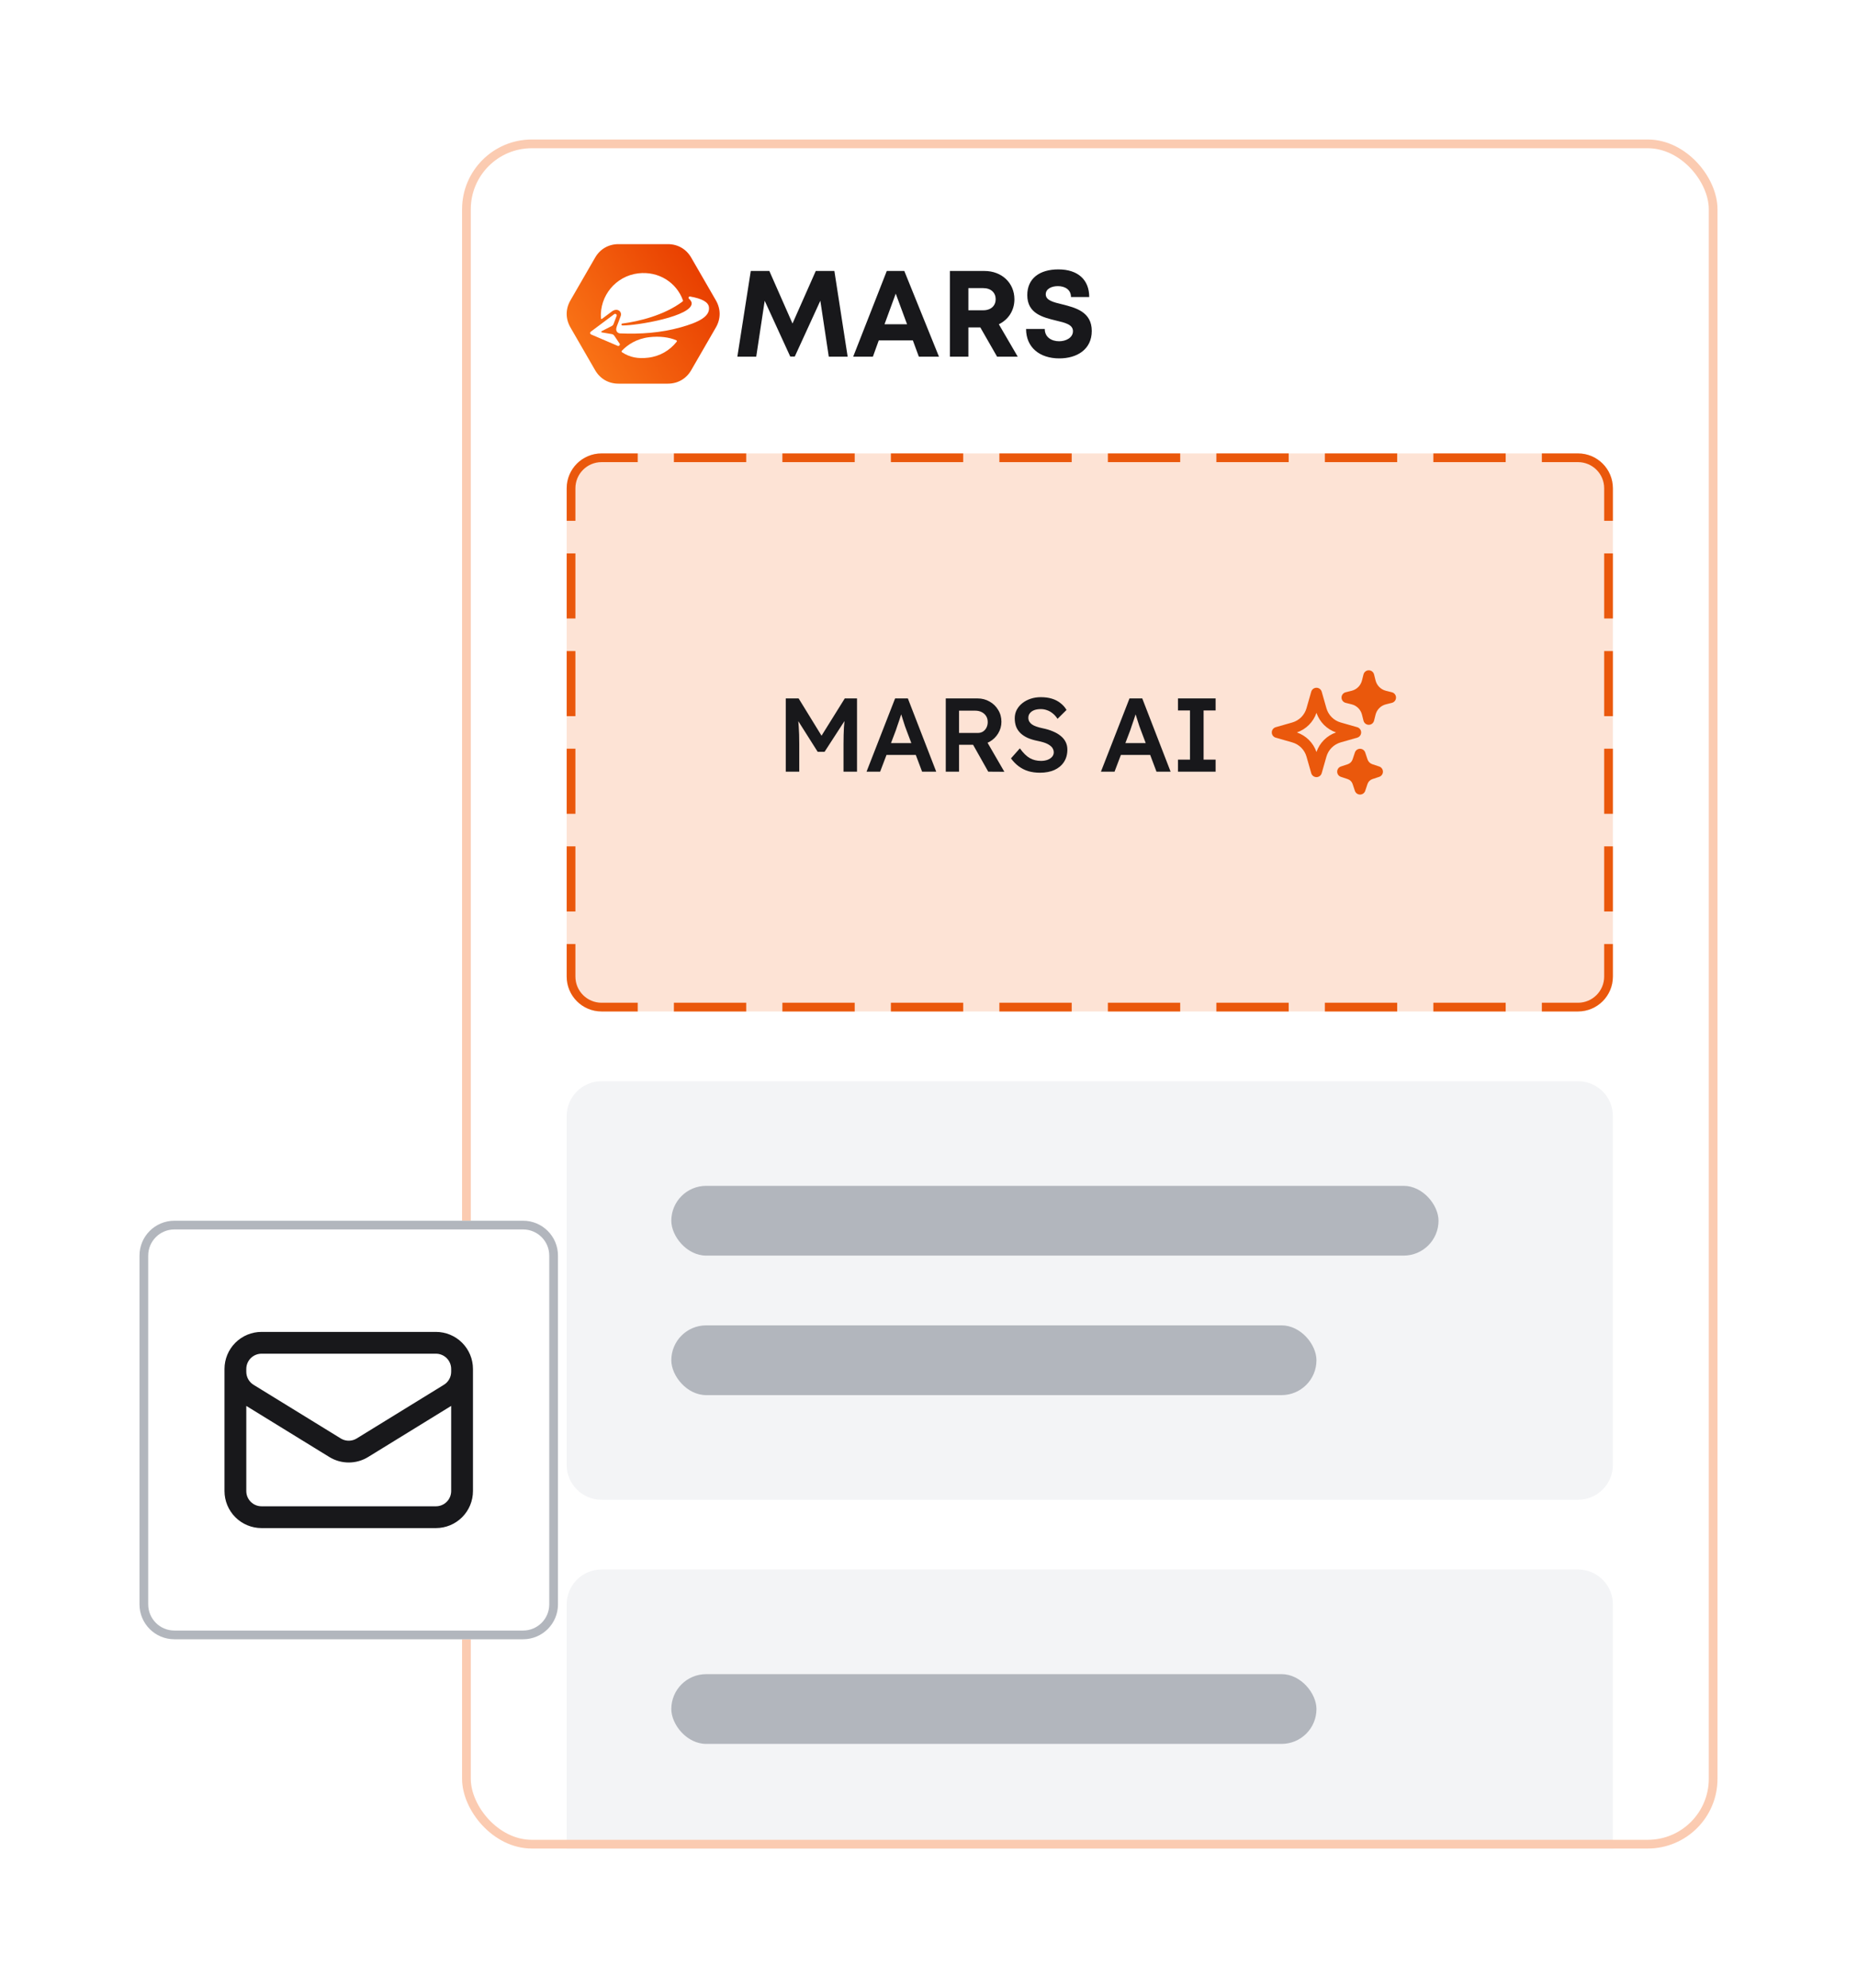
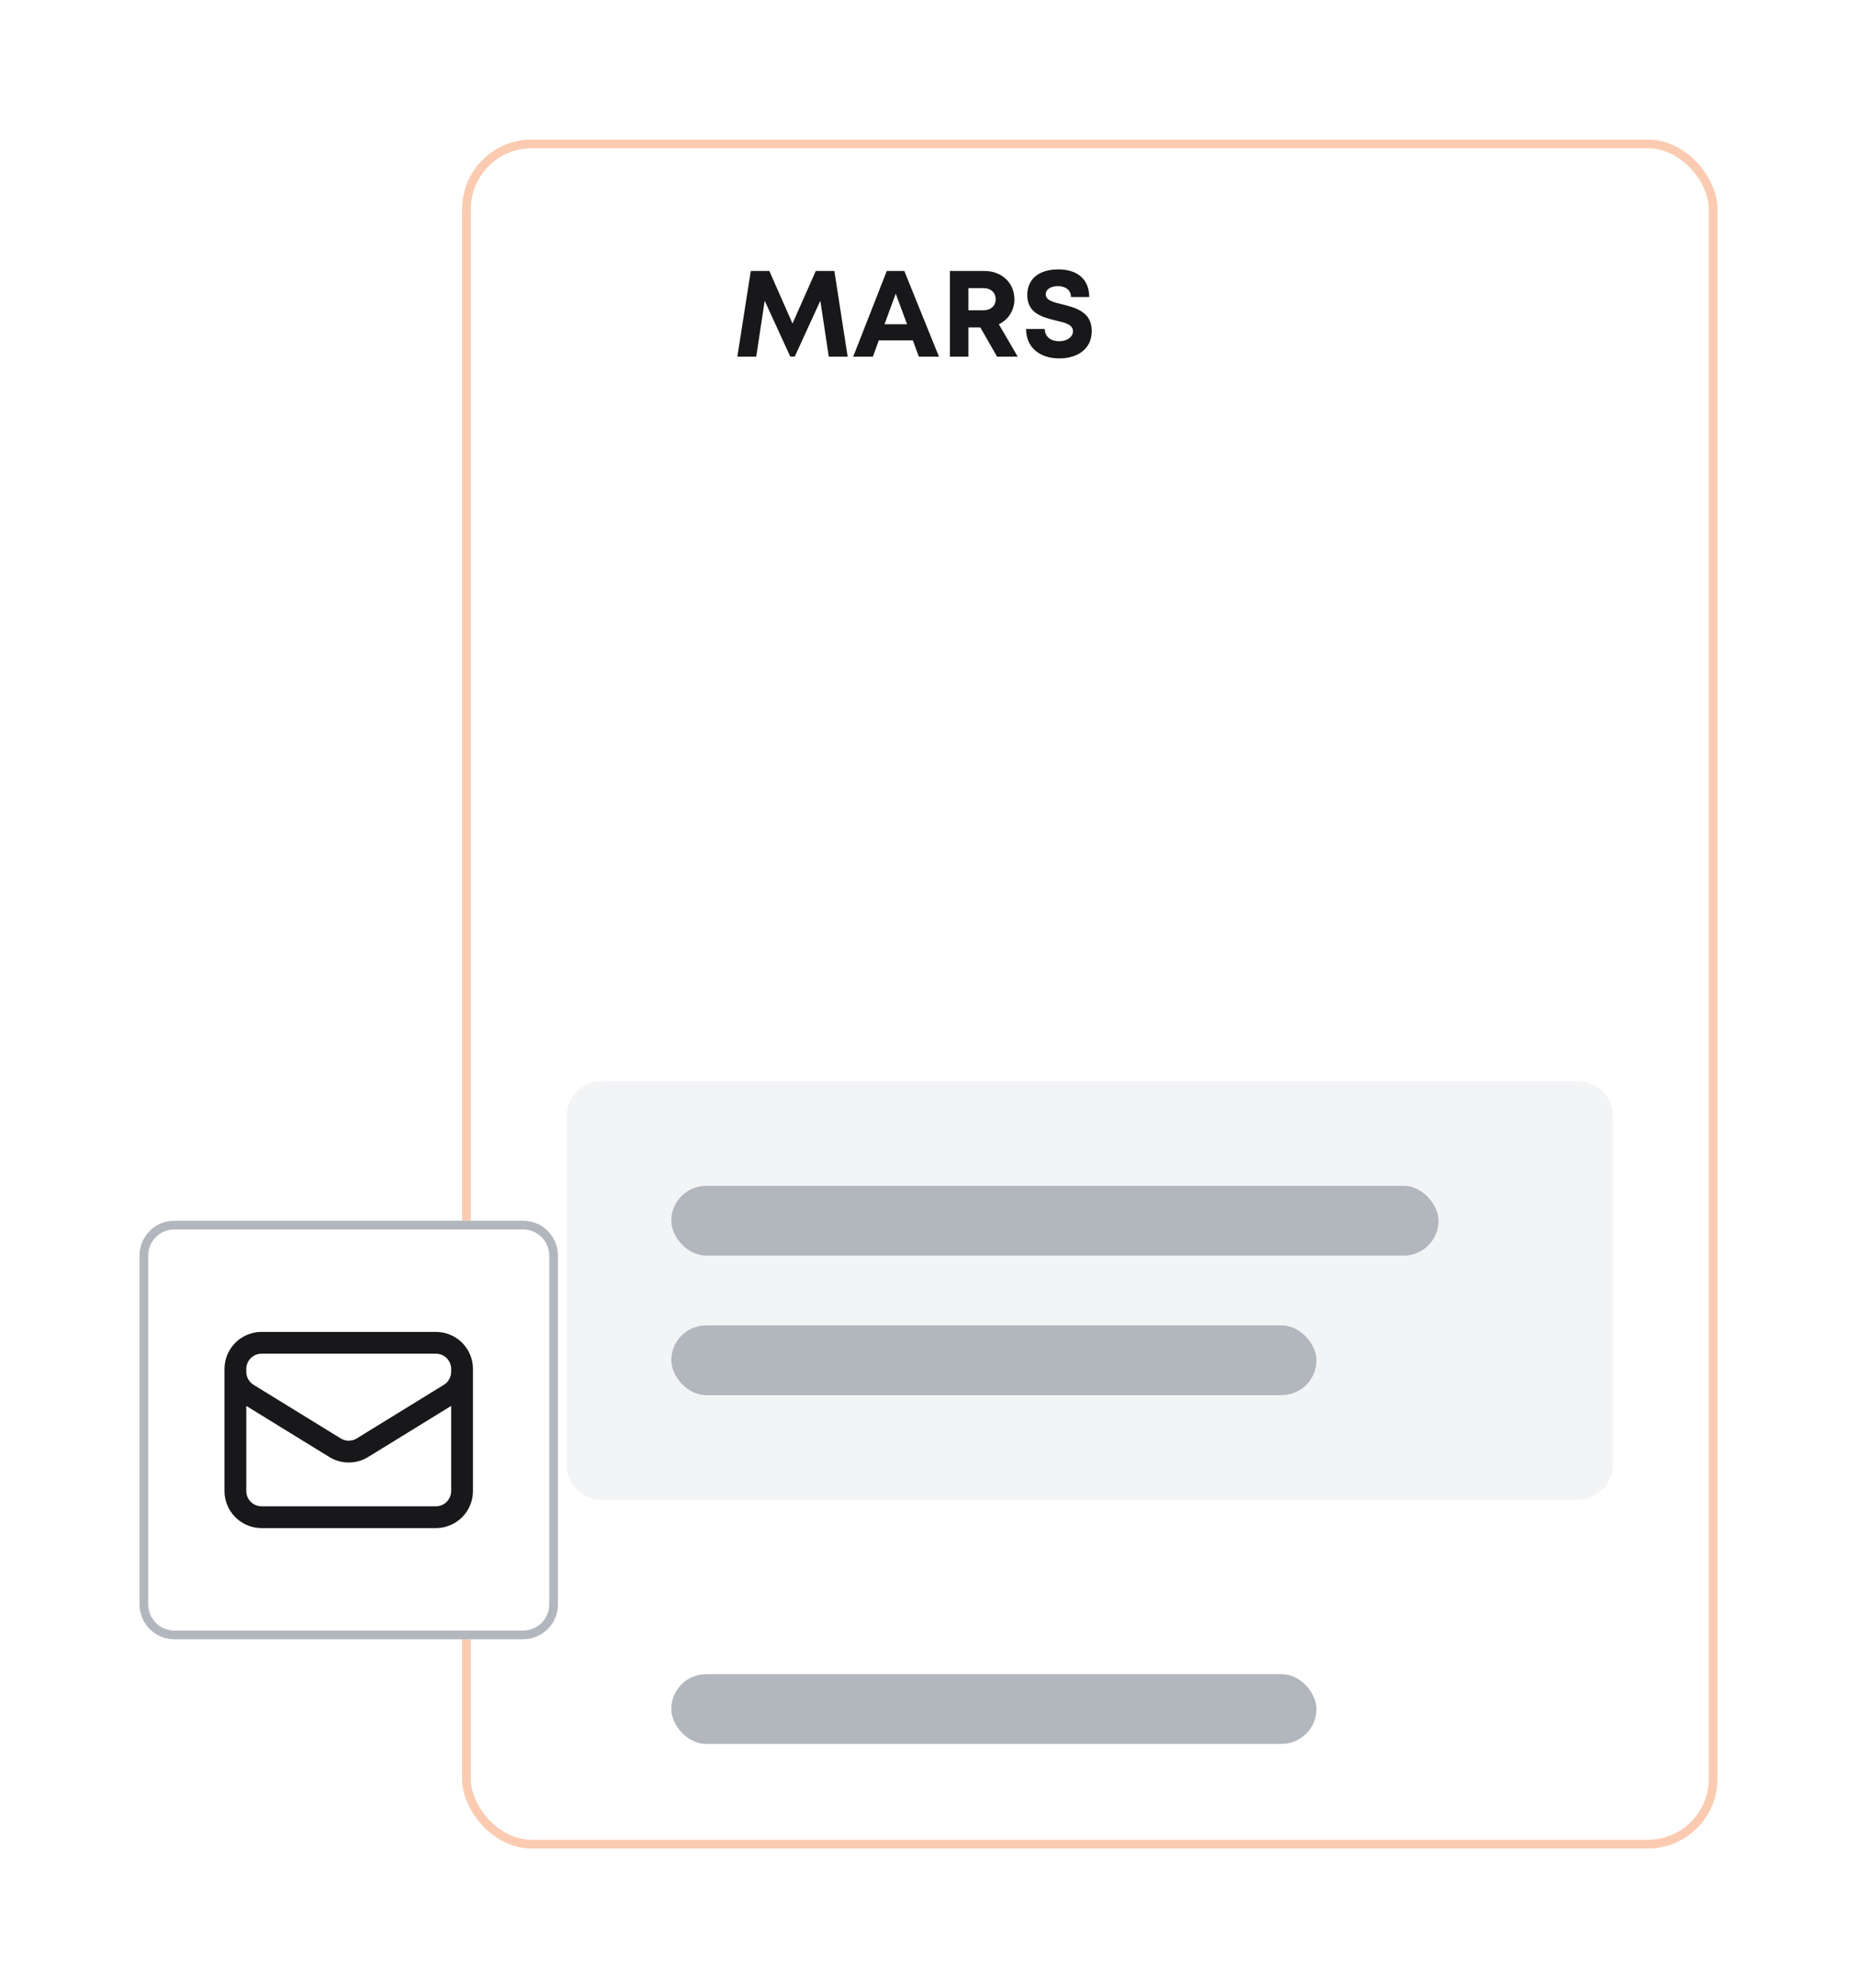
<svg xmlns="http://www.w3.org/2000/svg" fill="none" viewBox="0 0 426 456" height="456" width="426">
  <g filter="url(#filter0_d_2446_3882)">
    <g clip-path="url(#clip0_2446_3882)">
      <rect fill="white" rx="16" height="392" width="288" y="20" x="106" />
-       <path fill="url(#paint0_linear_2446_3882)" d="M158.563 47.086L161.4 52L164.237 56.914C165.37 58.877 165.37 61.123 164.237 63.086L161.4 68L158.563 72.914C157.43 74.877 155.484 76 153.218 76L147.544 76H141.869C139.603 76 137.657 74.877 136.524 72.914L133.687 68L130.85 63.086C129.717 61.123 129.717 58.877 130.85 56.914L133.687 52L136.524 47.086C137.657 45.123 139.603 44 141.869 44L147.544 44H153.218C155.484 44 157.43 45.123 158.563 47.086ZM146.418 50.699C151.011 50.151 155.175 52.725 156.674 56.901C156.712 57.005 156.657 57.104 156.569 57.17C152.314 60.365 146.468 61.726 142.74 62.217C142.61 62.234 142.53 62.372 142.556 62.482C142.582 62.593 142.686 62.648 142.8 62.651C146.007 62.712 159.03 60.519 158.666 57.461C158.631 57.173 158.336 56.762 158.06 56.525C157.958 56.438 157.928 56.298 157.985 56.177C158.043 56.055 158.169 55.99 158.301 56.013C161.079 56.495 162.497 57.292 162.637 58.466C162.895 60.629 160.205 61.949 156.136 63.085C151.621 64.345 146.929 64.678 142.229 64.471C141.851 64.454 141.539 64.22 141.417 63.863C141.315 63.565 141.351 63.28 141.542 62.738C141.579 62.633 141.776 62.137 141.822 62.013L142.379 60.522C142.608 59.912 142.318 59.402 141.883 59.184C141.462 58.973 140.909 59.037 140.352 59.451L138.097 61.138C138.052 61.172 137.996 61.178 137.944 61.155C137.893 61.131 137.861 61.085 137.857 61.029C137.504 55.886 141.243 51.316 146.419 50.699L146.418 50.699ZM140.892 60.068L135.518 64.088C135.411 64.168 135.359 64.29 135.375 64.422C135.391 64.555 135.47 64.661 135.593 64.713L141.683 67.323C141.821 67.382 141.973 67.354 142.08 67.248C142.188 67.143 142.246 66.977 142.162 66.852L140.922 65.011C140.778 64.798 140.576 64.668 140.323 64.626L138.052 64.247C137.987 64.237 137.939 64.187 137.929 64.122C137.918 64.057 137.95 63.995 138.009 63.965L140.32 62.791C140.528 62.685 140.672 62.525 140.755 62.306L141.468 60.419C141.522 60.278 141.429 60.127 141.299 60.048C141.17 59.969 141.014 59.977 140.892 60.068ZM155.228 66.386C153.687 68.347 151.398 69.72 148.726 70.039C146.373 70.32 144.53 69.994 142.687 68.797C142.63 68.76 142.595 68.705 142.588 68.638C142.58 68.571 142.6 68.51 142.647 68.461C143.984 67.061 146.025 65.691 148.922 65.345C151.308 65.061 153.525 65.352 155.142 66.048C155.207 66.076 155.251 66.127 155.269 66.196C155.286 66.264 155.272 66.331 155.228 66.386Z" clip-rule="evenodd" fill-rule="evenodd" />
      <path fill="#18181B" d="M194.455 69.814L191.408 50.154H187.139L181.802 62.207L176.489 50.154H172.229L169.149 69.814H173.479L175.422 56.988L181.283 69.777H182.326L188.187 56.983L190.125 69.814H194.455L194.455 69.814ZM210.787 69.814H215.403L207.45 50.154H203.429L195.724 69.814H200.241L201.589 66.079H209.411L210.787 69.814H210.787ZM205.484 55.349L208.077 62.371H202.914L205.484 55.349ZM228.735 69.814H233.472L229.137 62.376C231.305 61.327 232.709 59.225 232.709 56.656C232.709 52.868 229.783 50.154 225.842 50.154H217.907V69.814H222.149V63.101H224.887L228.735 69.814ZM222.148 54.086H225.561C227.349 54.086 228.412 55.158 228.412 56.627C228.412 58.102 227.349 59.169 225.561 59.169H222.148V54.086V54.086ZM243.003 70.207C247.07 70.207 250.455 68.152 250.455 63.911C250.455 59.506 246.691 58.57 243.695 57.812C241.612 57.311 239.899 56.894 239.899 55.508C239.899 54.217 241.299 53.631 242.684 53.631C244.285 53.631 245.685 54.427 245.685 56.122H249.87C249.87 52.204 247.314 49.793 242.787 49.793C238.429 49.793 235.658 51.913 235.658 55.687C235.658 59.928 239.249 60.789 242.221 61.519C244.346 62.02 246.139 62.437 246.139 63.963C246.139 65.432 244.576 66.275 242.975 66.275C241.238 66.275 239.67 65.358 239.67 63.457H235.382C235.382 67.679 238.495 70.207 243.003 70.207L243.003 70.207Z" />
      <g clip-path="url(#clip1_2446_3882)">
        <path fill="#FDE3D5" d="M130 100C130 95.582 133.582 92 138 92H362C366.418 92 370 95.582 370 100V212C370 216.418 366.418 220 362 220H138C133.582 220 130 216.418 130 212V100Z" />
        <g clip-path="url(#clip2_2446_3882)">
          <path fill="#18181B" d="M180.256 165V148.2H183.208L189.328 158.16L187.6 158.136L193.792 148.2H196.6V165H193.504V158.688C193.504 157.248 193.536 155.952 193.6 154.8C193.68 153.648 193.808 152.504 193.984 151.368L194.368 152.4L189.16 160.44H187.576L182.536 152.472L182.872 151.368C183.048 152.44 183.168 153.544 183.232 154.68C183.312 155.8 183.352 157.136 183.352 158.688V165H180.256ZM198.787 165L205.339 148.2H208.267L214.771 165H211.531L207.931 155.448C207.851 155.256 207.739 154.952 207.595 154.536C207.467 154.12 207.323 153.672 207.163 153.192C207.003 152.696 206.859 152.24 206.731 151.824C206.603 151.392 206.507 151.08 206.443 150.888L207.043 150.864C206.947 151.184 206.835 151.544 206.707 151.944C206.579 152.344 206.443 152.76 206.299 153.192C206.155 153.624 206.011 154.04 205.867 154.44C205.739 154.84 205.619 155.2 205.507 155.52L201.907 165H198.787ZM201.763 161.16L202.843 158.448H210.499L211.651 161.16H201.763ZM216.961 165V148.2H224.257C225.265 148.2 226.185 148.44 227.017 148.92C227.849 149.384 228.505 150.024 228.985 150.84C229.481 151.64 229.729 152.544 229.729 153.552C229.729 154.512 229.481 155.4 228.985 156.216C228.505 157.016 227.849 157.656 227.017 158.136C226.201 158.6 225.281 158.832 224.257 158.832H220.009V165H216.961ZM226.705 165L222.433 157.416L225.649 156.816L230.401 165.024L226.705 165ZM220.009 156.12H224.281C224.745 156.12 225.145 156.016 225.481 155.808C225.833 155.584 226.105 155.28 226.297 154.896C226.489 154.512 226.585 154.088 226.585 153.624C226.585 153.096 226.465 152.64 226.225 152.256C225.985 151.872 225.649 151.568 225.217 151.344C224.785 151.12 224.289 151.008 223.729 151.008H220.009V156.12ZM238.568 165.24C237.592 165.24 236.696 165.12 235.88 164.88C235.064 164.624 234.328 164.248 233.672 163.752C233.016 163.256 232.432 162.656 231.92 161.952L233.96 159.648C234.744 160.736 235.512 161.488 236.264 161.904C237.016 162.32 237.864 162.528 238.808 162.528C239.352 162.528 239.848 162.448 240.296 162.288C240.744 162.112 241.096 161.88 241.352 161.592C241.608 161.288 241.736 160.944 241.736 160.56C241.736 160.288 241.68 160.04 241.568 159.816C241.472 159.576 241.32 159.368 241.112 159.192C240.904 159 240.648 158.824 240.344 158.664C240.04 158.504 239.696 158.368 239.312 158.256C238.928 158.144 238.504 158.04 238.04 157.944C237.16 157.768 236.392 157.536 235.736 157.248C235.08 156.944 234.528 156.576 234.08 156.144C233.632 155.696 233.304 155.2 233.096 154.656C232.888 154.096 232.784 153.464 232.784 152.76C232.784 152.056 232.936 151.408 233.24 150.816C233.56 150.224 233.992 149.712 234.536 149.28C235.08 148.848 235.712 148.512 236.432 148.272C237.152 148.032 237.928 147.912 238.76 147.912C239.704 147.912 240.544 148.024 241.28 148.248C242.032 148.472 242.688 148.808 243.248 149.256C243.824 149.688 244.296 150.216 244.664 150.84L242.6 152.88C242.28 152.384 241.92 151.976 241.52 151.656C241.12 151.32 240.688 151.072 240.224 150.912C239.76 150.736 239.272 150.648 238.76 150.648C238.184 150.648 237.68 150.728 237.248 150.888C236.832 151.048 236.504 151.28 236.264 151.584C236.024 151.872 235.904 152.224 235.904 152.64C235.904 152.96 235.976 153.248 236.12 153.504C236.264 153.744 236.464 153.96 236.72 154.152C236.992 154.344 237.336 154.512 237.752 154.656C238.168 154.8 238.64 154.928 239.168 155.04C240.048 155.216 240.84 155.456 241.544 155.76C242.248 156.048 242.848 156.4 243.344 156.816C243.84 157.216 244.216 157.68 244.472 158.208C244.728 158.72 244.856 159.296 244.856 159.936C244.856 161.04 244.592 161.992 244.064 162.792C243.552 163.576 242.824 164.184 241.88 164.616C240.936 165.032 239.832 165.24 238.568 165.24ZM252.557 165L259.109 148.2H262.037L268.541 165H265.301L261.701 155.448C261.621 155.256 261.509 154.952 261.365 154.536C261.237 154.12 261.093 153.672 260.933 153.192C260.773 152.696 260.629 152.24 260.501 151.824C260.373 151.392 260.277 151.08 260.213 150.888L260.813 150.864C260.717 151.184 260.605 151.544 260.477 151.944C260.349 152.344 260.213 152.76 260.069 153.192C259.925 153.624 259.781 154.04 259.637 154.44C259.509 154.84 259.389 155.2 259.277 155.52L255.677 165H252.557ZM255.533 161.16L256.613 158.448H264.269L265.421 161.16H255.533ZM270.227 165V162.24H272.987V150.96H270.227V148.2H278.867V150.96H276.107V162.24H278.867V165H270.227Z" />
        </g>
        <path fill="#EA580C" d="M314.345 151.62L314 153L313.655 151.62C313.457 150.829 313.048 150.106 312.471 149.529C311.895 148.953 311.172 148.543 310.381 148.345L309 148L310.381 147.655C311.172 147.457 311.895 147.047 312.471 146.471C313.048 145.894 313.457 145.171 313.655 144.38L314 143L314.345 144.38C314.543 145.171 314.952 145.894 315.529 146.471C316.106 147.048 316.829 147.457 317.62 147.655L319 148L317.62 148.345C316.829 148.543 316.106 148.952 315.529 149.529C314.952 150.106 314.543 150.829 314.345 151.62Z" />
        <path fill="#EA580C" d="M312.525 167.423L312 169L311.475 167.423C311.327 166.981 311.079 166.579 310.75 166.25C310.421 165.921 310.019 165.673 309.577 165.525L308 165L309.577 164.475C310.019 164.327 310.421 164.079 310.75 163.75C311.079 163.421 311.327 163.019 311.475 162.577L312 161L312.525 162.577C312.673 163.019 312.921 163.421 313.25 163.75C313.579 164.079 313.981 164.327 314.423 164.475L316 165L314.423 165.525C313.981 165.673 313.579 165.921 313.25 166.25C312.921 166.579 312.673 166.981 312.525 167.423Z" />
        <path fill="#EA580C" d="M314 141.75C314.573 141.75 315.073 142.14 315.213 142.697L315.558 144.077C315.701 144.648 315.996 145.17 316.413 145.587C316.83 146.004 317.352 146.299 317.923 146.442L319.303 146.787C319.86 146.927 320.25 147.427 320.25 148C320.25 148.573 319.86 149.073 319.303 149.213L317.923 149.558C317.352 149.701 316.83 149.996 316.413 150.413C315.996 150.83 315.701 151.352 315.558 151.923L315.213 153.303C315.073 153.86 314.573 154.25 314 154.25C313.427 154.25 312.927 153.86 312.787 153.303L312.442 151.923C312.299 151.352 312.004 150.83 311.587 150.413C311.171 149.997 310.649 149.701 310.078 149.558C310.078 149.558 310.078 149.558 310.078 149.558L308.697 149.213C308.14 149.074 307.75 148.574 307.75 148C307.75 147.426 308.14 146.926 308.697 146.787L310.078 146.442C310.078 146.442 310.078 146.442 310.078 146.442C310.649 146.299 311.171 146.003 311.587 145.587C312.004 145.17 312.299 144.648 312.442 144.077L312.787 142.697C312.927 142.14 313.427 141.75 314 141.75ZM312.586 148C312.86 148.192 313.117 148.407 313.356 148.646C313.593 148.884 313.809 149.141 314 149.414C314.192 149.141 314.407 148.883 314.645 148.645C314.883 148.407 315.141 148.191 315.414 148C315.141 147.809 314.883 147.593 314.645 147.355C314.407 147.117 314.192 146.859 314 146.586C313.809 146.859 313.593 147.116 313.356 147.354C313.117 147.593 312.86 147.808 312.586 148ZM302 145.75C302.558 145.75 303.049 146.12 303.202 146.657L304.286 150.451C304.508 151.227 304.924 151.934 305.494 152.504C306.065 153.075 306.772 153.491 307.548 153.713L311.344 154.798C311.88 154.952 312.25 155.442 312.25 156C312.25 156.558 311.88 157.049 311.343 157.202L307.549 158.286C307.549 158.286 307.549 158.286 307.549 158.286C306.773 158.508 306.066 158.924 305.496 159.494C304.925 160.065 304.509 160.772 304.287 161.548C304.283 161.563 304.278 161.578 304.273 161.593L303.202 165.343C303.049 165.88 302.558 166.25 302 166.25C301.442 166.25 300.951 165.88 300.798 165.343L299.714 161.549C299.714 161.549 299.714 161.549 299.714 161.549C299.492 160.773 299.076 160.066 298.506 159.496C297.935 158.925 297.228 158.509 296.452 158.287L292.656 157.202C292.12 157.048 291.75 156.558 291.75 156C291.75 155.442 292.12 154.951 292.657 154.798L296.451 153.714C297.227 153.492 297.934 153.076 298.504 152.506C299.075 151.935 299.491 151.228 299.713 150.452L300.798 146.656C300.952 146.12 301.442 145.75 302 145.75ZM302 151.511C301.641 152.549 301.051 153.494 300.272 154.274C299.493 155.052 298.549 155.642 297.511 156C298.549 156.359 299.494 156.949 300.274 157.728C301.052 158.507 301.642 159.451 302 160.489C302.359 159.451 302.949 158.506 303.728 157.726C304.507 156.948 305.451 156.358 306.489 156C305.451 155.641 304.506 155.051 303.726 154.272C302.948 153.493 302.358 152.549 302 151.511ZM312 159.75C312.538 159.75 313.016 160.094 313.186 160.605L313.711 162.182C313.711 162.182 313.711 162.182 313.711 162.182C313.797 162.44 313.942 162.674 314.134 162.866C314.326 163.058 314.56 163.203 314.818 163.289C314.818 163.289 314.818 163.289 314.818 163.289L316.395 163.814C316.906 163.984 317.25 164.462 317.25 165C317.25 165.538 316.906 166.016 316.395 166.186L314.818 166.711C314.818 166.711 314.818 166.711 314.818 166.711C314.56 166.797 314.326 166.942 314.134 167.134C313.942 167.326 313.797 167.56 313.711 167.818C313.711 167.818 313.711 167.818 313.711 167.818L313.186 169.395C313.016 169.906 312.538 170.25 312 170.25C311.462 170.25 310.984 169.906 310.814 169.395L310.289 167.818C310.289 167.818 310.289 167.818 310.289 167.818C310.203 167.56 310.058 167.326 309.866 167.134C309.674 166.942 309.44 166.797 309.182 166.711C309.182 166.711 309.182 166.711 309.182 166.711L307.605 166.186C307.094 166.016 306.75 165.538 306.75 165C306.75 164.462 307.094 163.984 307.605 163.814L309.182 163.289C309.182 163.289 309.182 163.289 309.182 163.289C309.44 163.203 309.674 163.058 309.866 162.866C310.058 162.674 310.203 162.44 310.289 162.182C310.289 162.182 310.289 162.182 310.289 162.182L310.814 160.605C310.984 160.094 311.462 159.75 312 159.75ZM312 164.216C311.887 164.363 311.765 164.502 311.634 164.634C311.502 164.765 311.363 164.887 311.216 165C311.363 165.113 311.502 165.235 311.634 165.366C311.765 165.498 311.887 165.637 312 165.784C312.113 165.637 312.235 165.498 312.366 165.366C312.498 165.235 312.637 165.113 312.784 165C312.637 164.887 312.498 164.765 312.366 164.634C312.235 164.502 312.113 164.363 312 164.216Z" clip-rule="evenodd" fill-rule="evenodd" />
        <path fill="#EA580C" d="M130 204.533H132V212C132 215.314 134.686 218 138 218H146.296V220H138C133.582 220 130 216.418 130 212V204.533ZM146.296 92H138C133.582 92 130 95.582 130 100V107.467H132V100C132 96.686 134.686 94 138 94H146.296V92ZM130 197.067H132V182.133H130V197.067ZM130 174.667H132V159.733H130V174.667ZM130 152.267H132V137.333H130V152.267ZM130 129.867H132V114.933H130V129.867ZM154.593 92V94H171.185V92H154.593ZM179.481 92V94H196.074V92H179.481ZM204.37 92V94H220.963V92H204.37ZM229.259 92V94H245.852V92H229.259ZM254.148 92V94H270.741V92H254.148ZM279.037 92V94H295.63V92H279.037ZM303.926 92V94H320.518V92H303.926ZM328.815 92V94H345.407V92H328.815ZM353.704 92V94H362C365.314 94 368 96.686 368 100V107.467H370V100C370 95.582 366.418 92 362 92H353.704ZM370 114.933H368V129.867H370V114.933ZM370 137.333H368V152.267H370V137.333ZM370 159.733H368V174.667H370V159.733ZM370 182.133H368V197.067H370V182.133ZM370 204.533H368V212C368 215.314 365.314 218 362 218H353.704V220H362C366.418 220 370 216.418 370 212V204.533ZM345.407 220V218H328.815V220H345.407ZM320.519 220V218H303.926V220H320.519ZM295.63 220V218H279.037V220H295.63ZM270.741 220V218H254.148V220H270.741ZM245.852 220V218H229.259V220H245.852ZM220.963 220V218H204.37V220H220.963ZM196.074 220V218H179.482V220H196.074ZM171.185 220V218H154.593V220H171.185Z" clip-rule="evenodd" fill-rule="evenodd" />
      </g>
      <path fill="#F3F4F6" d="M130 244C130 239.582 133.582 236 138 236H362C366.418 236 370 239.582 370 244V324C370 328.418 366.418 332 362 332H138C133.582 332 130 328.418 130 324V244Z" />
      <rect fill="#B2B6BD" rx="8" height="16" width="176" y="260" x="154" />
      <rect fill="#B2B6BD" rx="8" height="16" width="148" y="292" x="154" />
-       <path fill="#F3F4F6" d="M130 356C130 351.582 133.582 348 138 348H362C366.418 348 370 351.582 370 356V468C370 472.418 366.418 476 362 476H138C133.582 476 130 472.418 130 468V356Z" />
      <rect fill="#B2B6BD" rx="8" height="16" width="148" y="372" x="154" />
    </g>
    <rect stroke-width="2" stroke="#FBCBB1" rx="15" height="390" width="286" y="21" x="107" />
  </g>
  <g filter="url(#filter1_d_2446_3882)">
    <path fill="white" d="M32 276C32 271.582 35.582 268 40 268H120C124.418 268 128 271.582 128 276V356C128 360.418 124.418 364 120 364H40C35.582 364 32 360.418 32 356L32 276Z" />
    <path stroke-width="2" stroke="#B2B6BD" d="M40 269H120C123.866 269 127 272.134 127 276V356C127 359.866 123.866 363 120 363H40C36.134 363 33 359.866 33 356L33 276C33 272.134 36.134 269 40 269Z" />
    <path stroke-linejoin="round" stroke-linecap="round" stroke-width="5" stroke="#18181B" d="M106 302V330C106 331.591 105.368 333.117 104.243 334.243C103.117 335.368 101.591 336 100 336H60C58.409 336 56.883 335.368 55.757 334.243C54.632 333.117 54 331.591 54 330V302M106 302C106 300.409 105.368 298.883 104.243 297.757C103.117 296.632 101.591 296 100 296H60C58.409 296 56.883 296.632 55.757 297.757C54.632 298.883 54 300.409 54 302M106 302V302.648C106 303.672 105.738 304.68 105.238 305.574C104.739 306.468 104.019 307.22 103.147 307.757L83.147 320.064C82.201 320.647 81.111 320.955 80 320.955C78.889 320.955 77.799 320.647 76.853 320.064L56.853 307.76C55.981 307.223 55.261 306.471 54.761 305.577C54.262 304.682 54 303.675 54 302.651V302" />
  </g>
  <defs>
    <filter color-interpolation-filters="sRGB" filterUnits="userSpaceOnUse" height="456" width="352" y="0" x="74" id="filter0_d_2446_3882">
      <feFlood result="BackgroundImageFix" flood-opacity="0" />
      <feColorMatrix result="hardAlpha" values="0 0 0 0 0 0 0 0 0 0 0 0 0 0 0 0 0 0 127 0" type="matrix" in="SourceAlpha" />
      <feOffset dy="12" />
      <feGaussianBlur stdDeviation="16" />
      <feComposite operator="out" in2="hardAlpha" />
      <feColorMatrix values="0 0 0 0 0.506 0 0 0 0 0.196 0 0 0 0 0.027 0 0 0 0.3 0" type="matrix" />
      <feBlend result="effect1_dropShadow_2446_3882" in2="BackgroundImageFix" mode="normal" />
      <feBlend result="shape" in2="effect1_dropShadow_2446_3882" in="SourceGraphic" mode="normal" />
    </filter>
    <filter color-interpolation-filters="sRGB" filterUnits="userSpaceOnUse" height="160" width="160" y="248" x="0" id="filter1_d_2446_3882">
      <feFlood result="BackgroundImageFix" flood-opacity="0" />
      <feColorMatrix result="hardAlpha" values="0 0 0 0 0 0 0 0 0 0 0 0 0 0 0 0 0 0 127 0" type="matrix" in="SourceAlpha" />
      <feOffset dy="12" />
      <feGaussianBlur stdDeviation="16" />
      <feComposite operator="out" in2="hardAlpha" />
      <feColorMatrix values="0 0 0 0 0.094 0 0 0 0 0.094 0 0 0 0 0.106 0 0 0 0.2 0" type="matrix" />
      <feBlend result="effect1_dropShadow_2446_3882" in2="BackgroundImageFix" mode="normal" />
      <feBlend result="shape" in2="effect1_dropShadow_2446_3882" in="SourceGraphic" mode="normal" />
    </filter>
    <linearGradient gradientUnits="userSpaceOnUse" y2="50.929" x2="162.068" y1="69.071" x1="133.019" id="paint0_linear_2446_3882">
      <stop stop-color="#F97316" />
      <stop stop-color="#E83E00" offset="1" />
    </linearGradient>
    <clipPath id="clip0_2446_3882">
      <rect fill="white" rx="16" height="392" width="288" y="20" x="106" />
    </clipPath>
    <clipPath id="clip1_2446_3882">
-       <path fill="white" d="M130 100C130 95.582 133.582 92 138 92H362C366.418 92 370 95.582 370 100V212C370 216.418 366.418 220 362 220H138C133.582 220 130 216.418 130 212V100Z" />
-     </clipPath>
+       </clipPath>
    <clipPath id="clip2_2446_3882">
      <rect transform="translate(178 140)" fill="white" height="32" width="103" />
    </clipPath>
  </defs>
</svg>